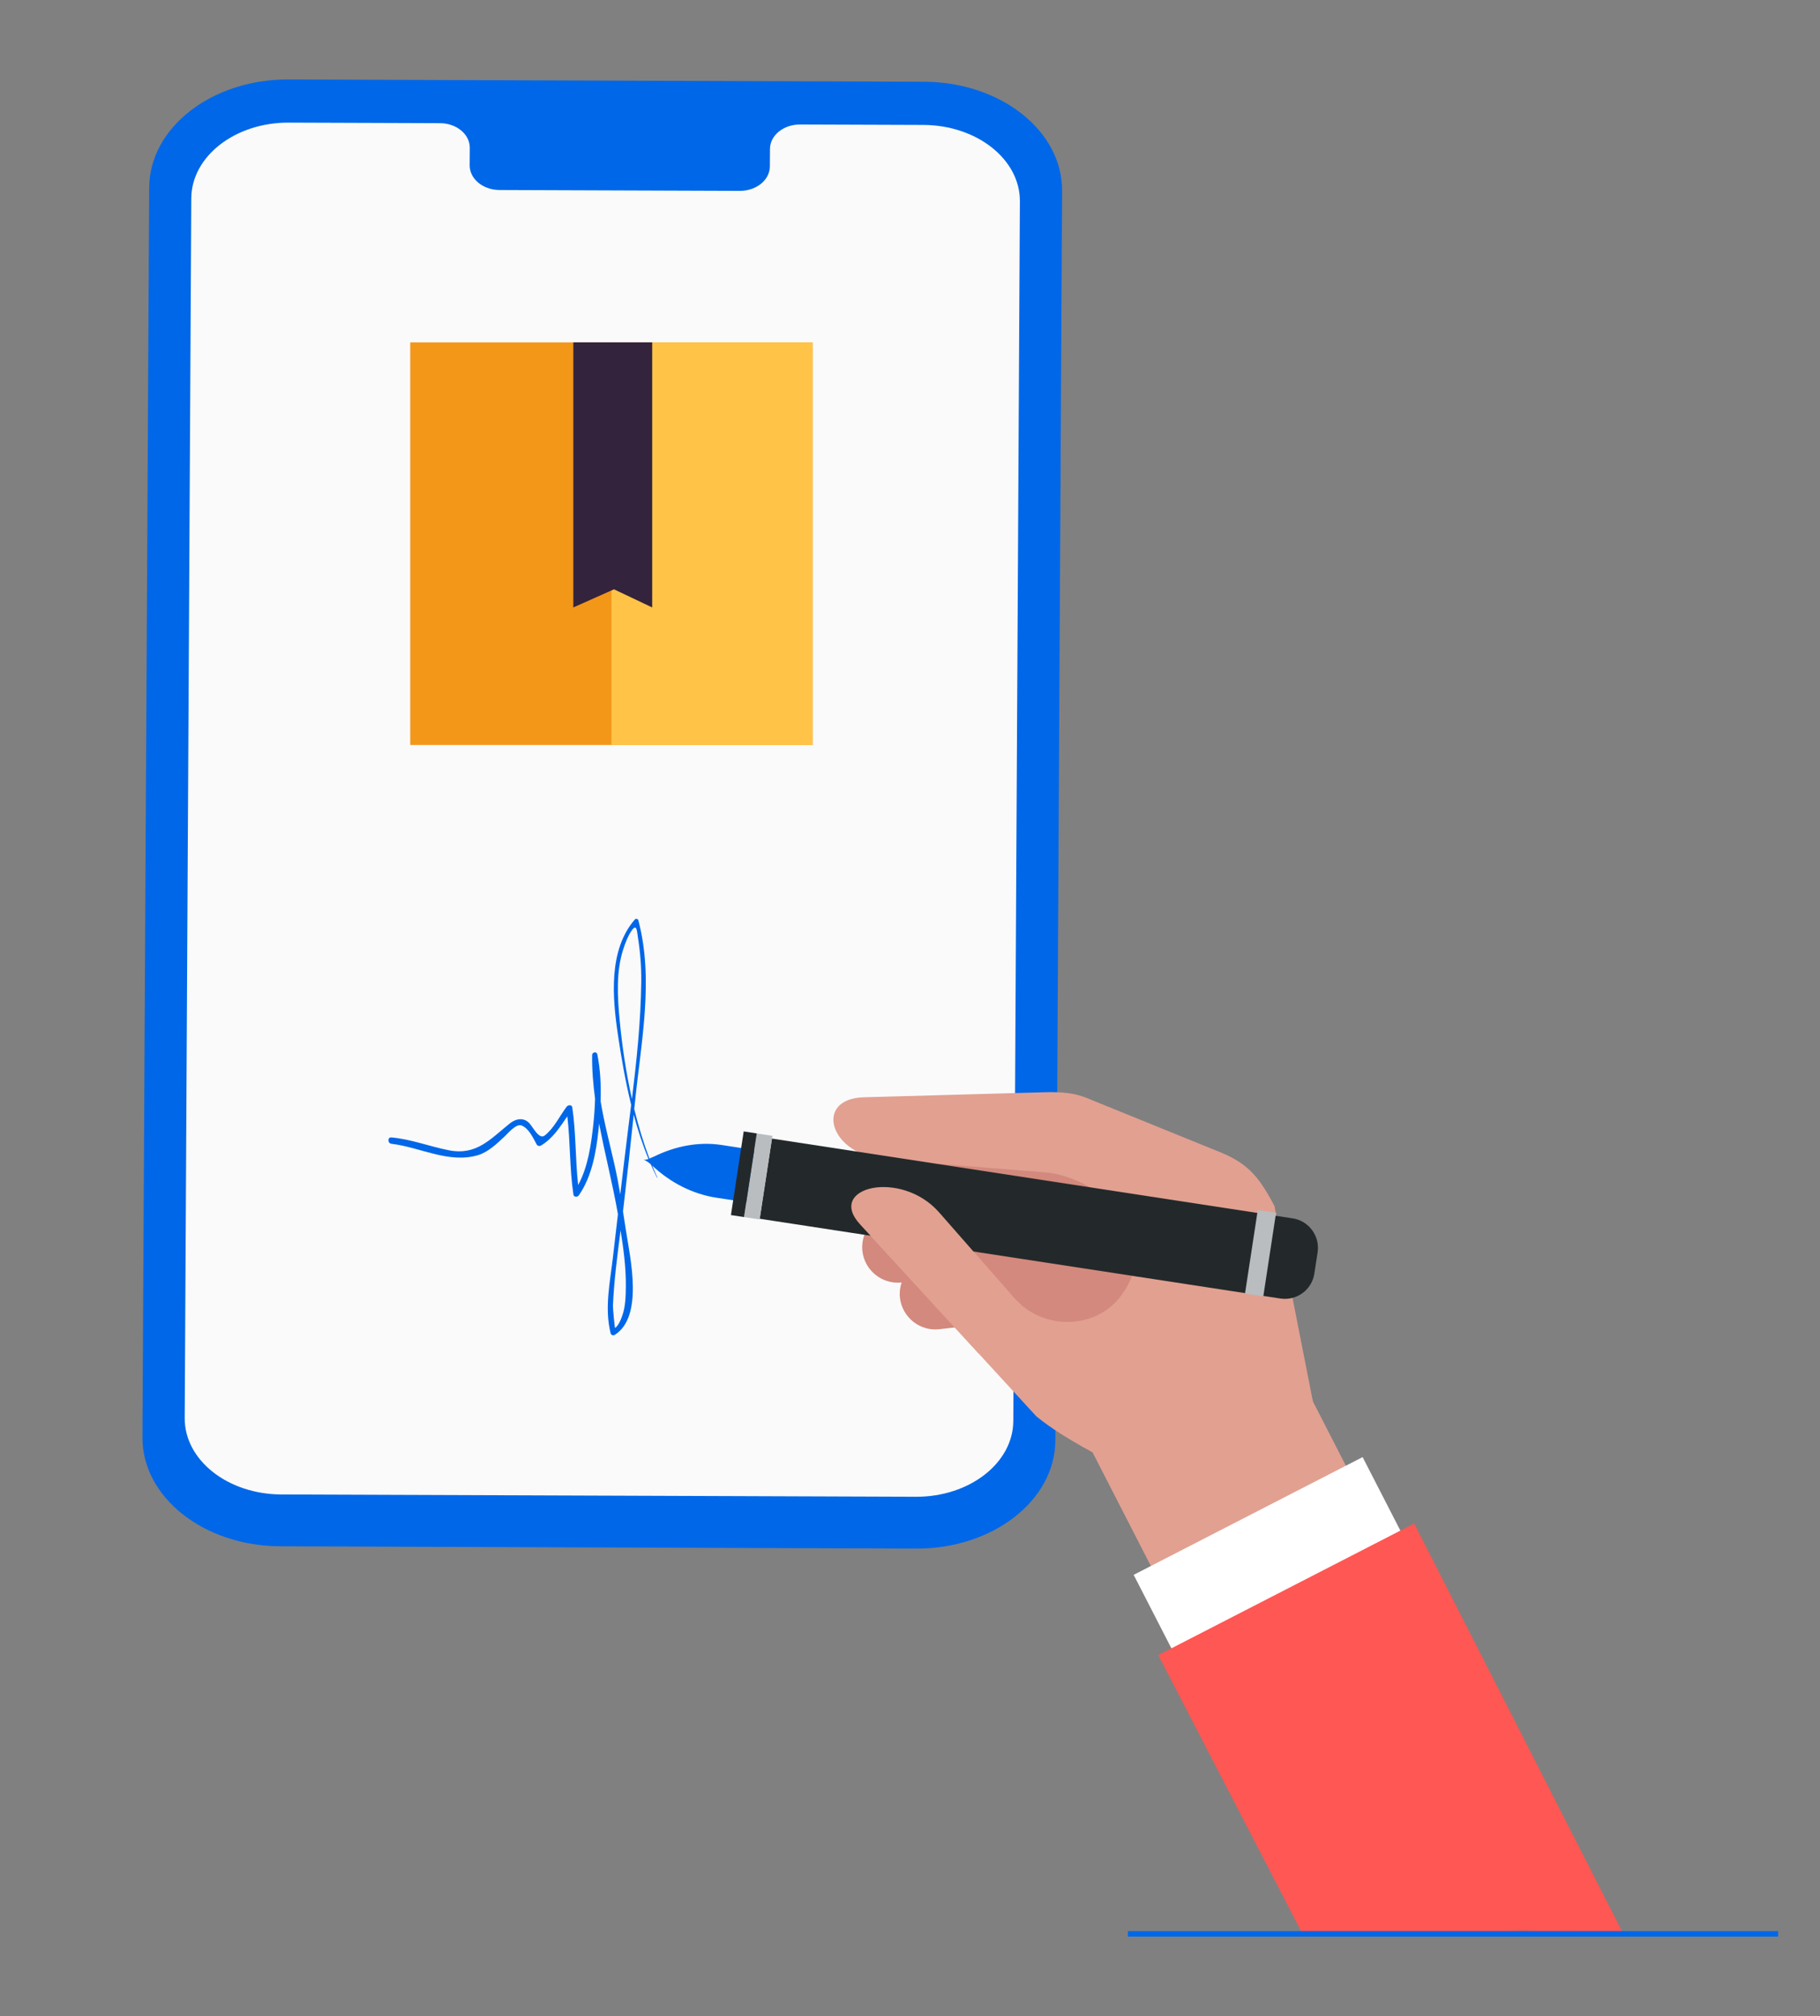
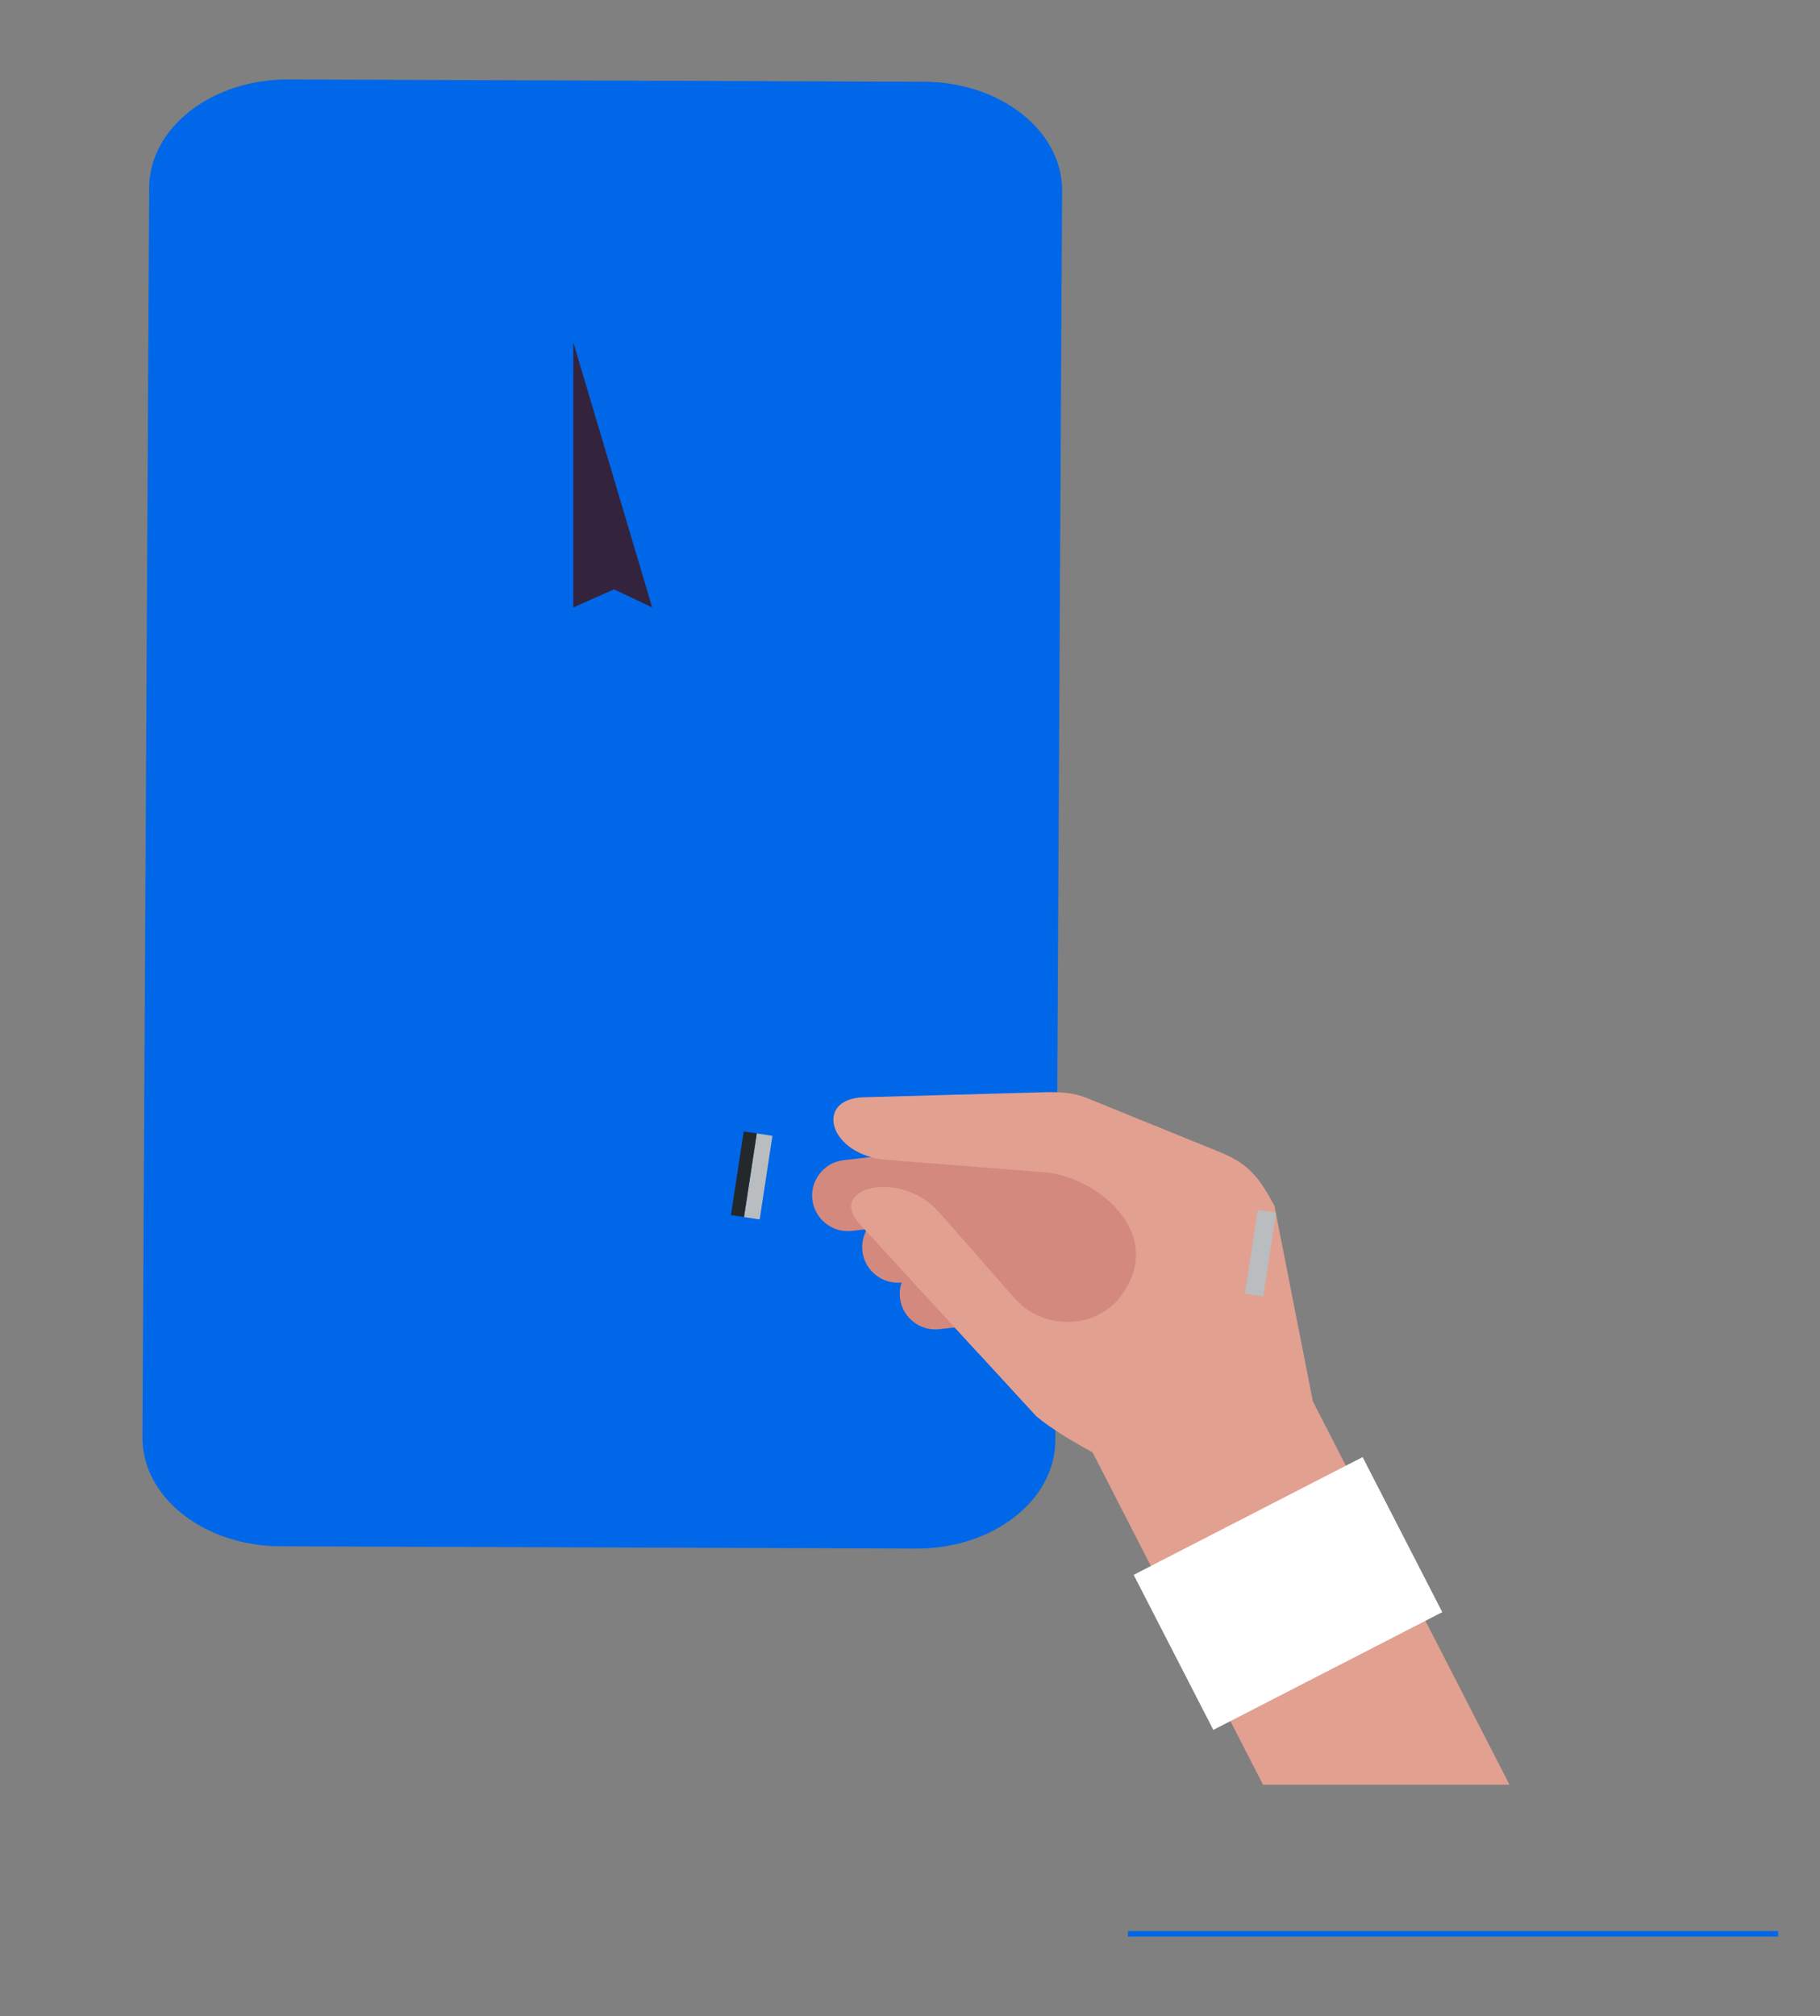
<svg xmlns="http://www.w3.org/2000/svg" enable-background="new 0 0 331.58 367.17" viewBox="0 0 331.58 367.17">
  <rect x="0" y="0" width="331.58" height="367.17" fill="#808080" stroke="none" />
  <path d="m166.92 282.01-115.85-.42c-13.93-.05-25.18-8.94-25.12-19.86l1.23-227.57c.06-10.92 11.41-19.74 25.35-19.69l115.85.42c13.93.05 25.18 8.94 25.12 19.86l-1.23 227.57c-.05 10.93-11.41 19.74-25.35 19.69z" fill="#0067e8" />
-   <path d="m168.22 22.75-22.46-.08c-3.01-.01-5.47 1.98-5.48 4.45l-.02 3.19c-.01 2.47-2.47 4.46-5.48 4.45l-43.78-.16c-3.01-.01-5.44-2.02-5.43-4.49l.02-3.19c.01-2.47-2.42-4.48-5.43-4.49l-7.9-.03-19.66-.07c-9.76-.04-17.71 6.14-17.75 13.79l-1.2 222.12c-.04 7.65 7.83 13.87 17.59 13.91l115.62.42c9.76.04 17.71-6.14 17.75-13.79l1.2-222.12c.04-7.65-7.83-13.87-17.59-13.91z" fill="#fafafa" />
  <g clip-rule="evenodd" fill-rule="evenodd">
    <path d="m157.98 223.83-2.81.32c-3.54.4-6.76-2.16-7.17-5.71-.4-3.54 2.16-6.77 5.7-7.17l9.94-1.13 12.01-6.02 24.8 4.62 26.07 30.29-18 16.69-24.26-11.75s-1.29-1.25-3.17-3.05l-9.96 1.14c-3.54.4-6.76-2.17-7.17-5.71-.11-.97 0-1.92.3-2.8-3.53.38-6.74-2.18-7.14-5.71-.16-1.45.17-2.84.86-4.01z" fill="#d3897d" />
    <path d="m244.31 269.12-6.8 1.57c.02 13.07-38.37-4.14-48.68-12.75h-.01l-32.14-34.99c-6.23-6.78 7.47-10.09 14.42-2.16l13.62 15.52c5.44 6.2 14.98 5.65 19.41-.21 8.7-11.52-4.58-22.03-14.02-22.63l-28.59-2.26c-10.51-.83-13.34-11.14-4.15-11.39l32.96-.92c5.45-.15 7.04.81 9.11 1.64l22.95 9.32c5.47 2.22 7.3 5.13 9.79 9.73l7.7 39.13z" fill="#e2a091" />
    <path d="m232.64 242.44-35.53 18.26 33 64.31h44.9z" fill="#e2a091" />
    <path d="m211.31 274.42h46.92v31.76h-46.92z" fill="#fff" transform="matrix(.889 -.457 .457 .889 -106.727 139.399)" />
-     <path d="m237.71 352.68c12.93-.82 25.6-.22 38.46-1.02 2.22-.15 4.44.22 6.66.12 3.8-.21 8.9.16 12.71 0l-37.9-74.34-46.62 23.96 26.55 51.3c.04-.01.09-.02.14-.02z" fill="#ff5753" />
  </g>
  <path d="m71.31 208.29c5.25.62 10.45 3.65 15.78 2.07 1.85-.55 3.5-2.14 4.87-3.43.61-.57 2.1-2.38 3.08-1.97 1.35.57 2.08 2.26 2.74 3.46.15.26.5.35.76.2 2.18-1.29 3.44-3.33 4.82-5.33.56 4.74.4 9.53 1.11 14.25.08.51.76.47.99.13 2.39-3.43 3.16-7.94 3.59-12.01.04-.36.07-.71.1-1.07 1.04 5.53 2.48 11.04 3.43 16.53-.3 2.55-.6 5.1-.89 7.65-.53 4.67-1.6 9.38-.44 14.03.08.31.46.47.73.3 5.3-3.29 2.84-13.98 2.08-18.87-.19-1.21-.37-2.42-.56-3.63.05-.39.1-.77.14-1.16.64-5.48 1.25-10.96 1.81-16.45.74 2.76 1.62 5.47 2.7 8.07-.38.12-.71.19-.94.15.36.06.84.37 1.35.81.36.83.74 1.65 1.14 2.45.02.04.08.01.06-.04-.32-.71-.63-1.44-.93-2.17.02.02.04.03.05.05 3.25 3.03 7.25 5.13 11.65 5.8l5.86.9.73-4.76.73-4.76-6.38-.98c-4.2-.64-8.44.21-12.26 2.08-.31.15-.61.28-.89.39-1.1-2.89-2.01-5.93-2.77-9.03.04-.4.09-.79.13-1.19 1.09-10.91 3.49-22.33.62-33.16-.07-.26-.44-.38-.63-.17-4.85 5.58-4.1 14.24-3.09 21.03.62 4.2 1.37 8.51 2.41 12.74-.41 3.31-.83 6.6-1.22 9.87-.26 2.15-.51 4.3-.77 6.45-.3-1.81-.63-3.6-1.04-5.39-.87-3.84-1.9-7.71-2.54-11.61.1-2.87-.04-5.75-.6-8.53-.11-.54-.94-.4-.94.13-.04 2.65.18 5.29.53 7.93-.04 1.6-.15 3.19-.32 4.76-.4 3.65-.96 7.69-2.76 10.99-.53-4.7-.37-9.45-1.07-14.14-.08-.54-.77-.46-1.02-.13-1.28 1.7-2.31 3.94-4.01 5.26-1.05.82-2.19-1.69-2.89-2.35-1.04-.99-2.41-.69-3.44.13-3.53 2.81-6.05 5.9-11.12 4.9-3.53-.69-6.89-2.02-10.49-2.34-.72-.04-.69 1.08.02 1.16zm43.82-8.14c-1.07-4.79-1.79-9.67-2.23-14.29-.41-4.26-.69-8.93.67-13.06.37-1.11.78-2.24 1.43-3.22 1.04-1.56 1.04-.01 1.22 1.12.43 2.67.64 5.38.61 8.08-.08 7.08-.83 14.25-1.7 21.37zm-2.07 23.91c.54 3.38 1 6.81.96 10.23-.02 1.78-.06 3.67-.67 5.36-.28.77-.63 1.65-1.29 2.19-.06.05-.41-3.53-.39-4.04.19-4.57.8-9.17 1.39-13.74z" fill="#0067e8" />
-   <path d="m140.63 207.34 94.87 14.53c2.97.45 5 3.23 4.55 6.19l-.59 3.86c-.45 2.97-3.23 5-6.19 4.55l-94.87-14.53z" fill="#23292a" />
  <path d="m130.39 212.97h15.4v2.89h-15.4z" fill="#b9bdc0" transform="matrix(.151 -.989 .989 .151 -94.771 318.433)" />
  <path d="m127.77 212.81h15.4v2.41h-15.4z" fill="#23292a" transform="matrix(.151 -.989 .989 .151 -96.596 315.502)" />
  <path d="m221.93 226.76h15.39v3.37h-15.39z" fill="#b9bdc0" transform="matrix(.151 -.989 .989 .151 -30.954 420.823)" />
  <path clip-rule="evenodd" d="m178.25 246.43-21.57-23.48c-6.23-6.78 7.47-10.09 14.42-2.16l13.62 15.52c.41.46.84.89 1.29 1.28z" fill="#e2a091" fill-rule="evenodd" />
  <path d="m205.49 352.17h118.46" fill="none" stroke="#0067e8" stroke-miterlimit="10" />
-   <path d="m74.74 62.35h73.31v73.31h-73.31z" fill="#f39719" />
-   <path d="m111.4 62.35h36.65v73.31h-36.65z" fill="#ffc347" />
-   <path d="m118.82 110.62-6.96-3.3-7.41 3.3v-48.27h14.37z" fill="#34233c" />
+   <path d="m118.82 110.62-6.96-3.3-7.41 3.3v-48.27z" fill="#34233c" />
</svg>